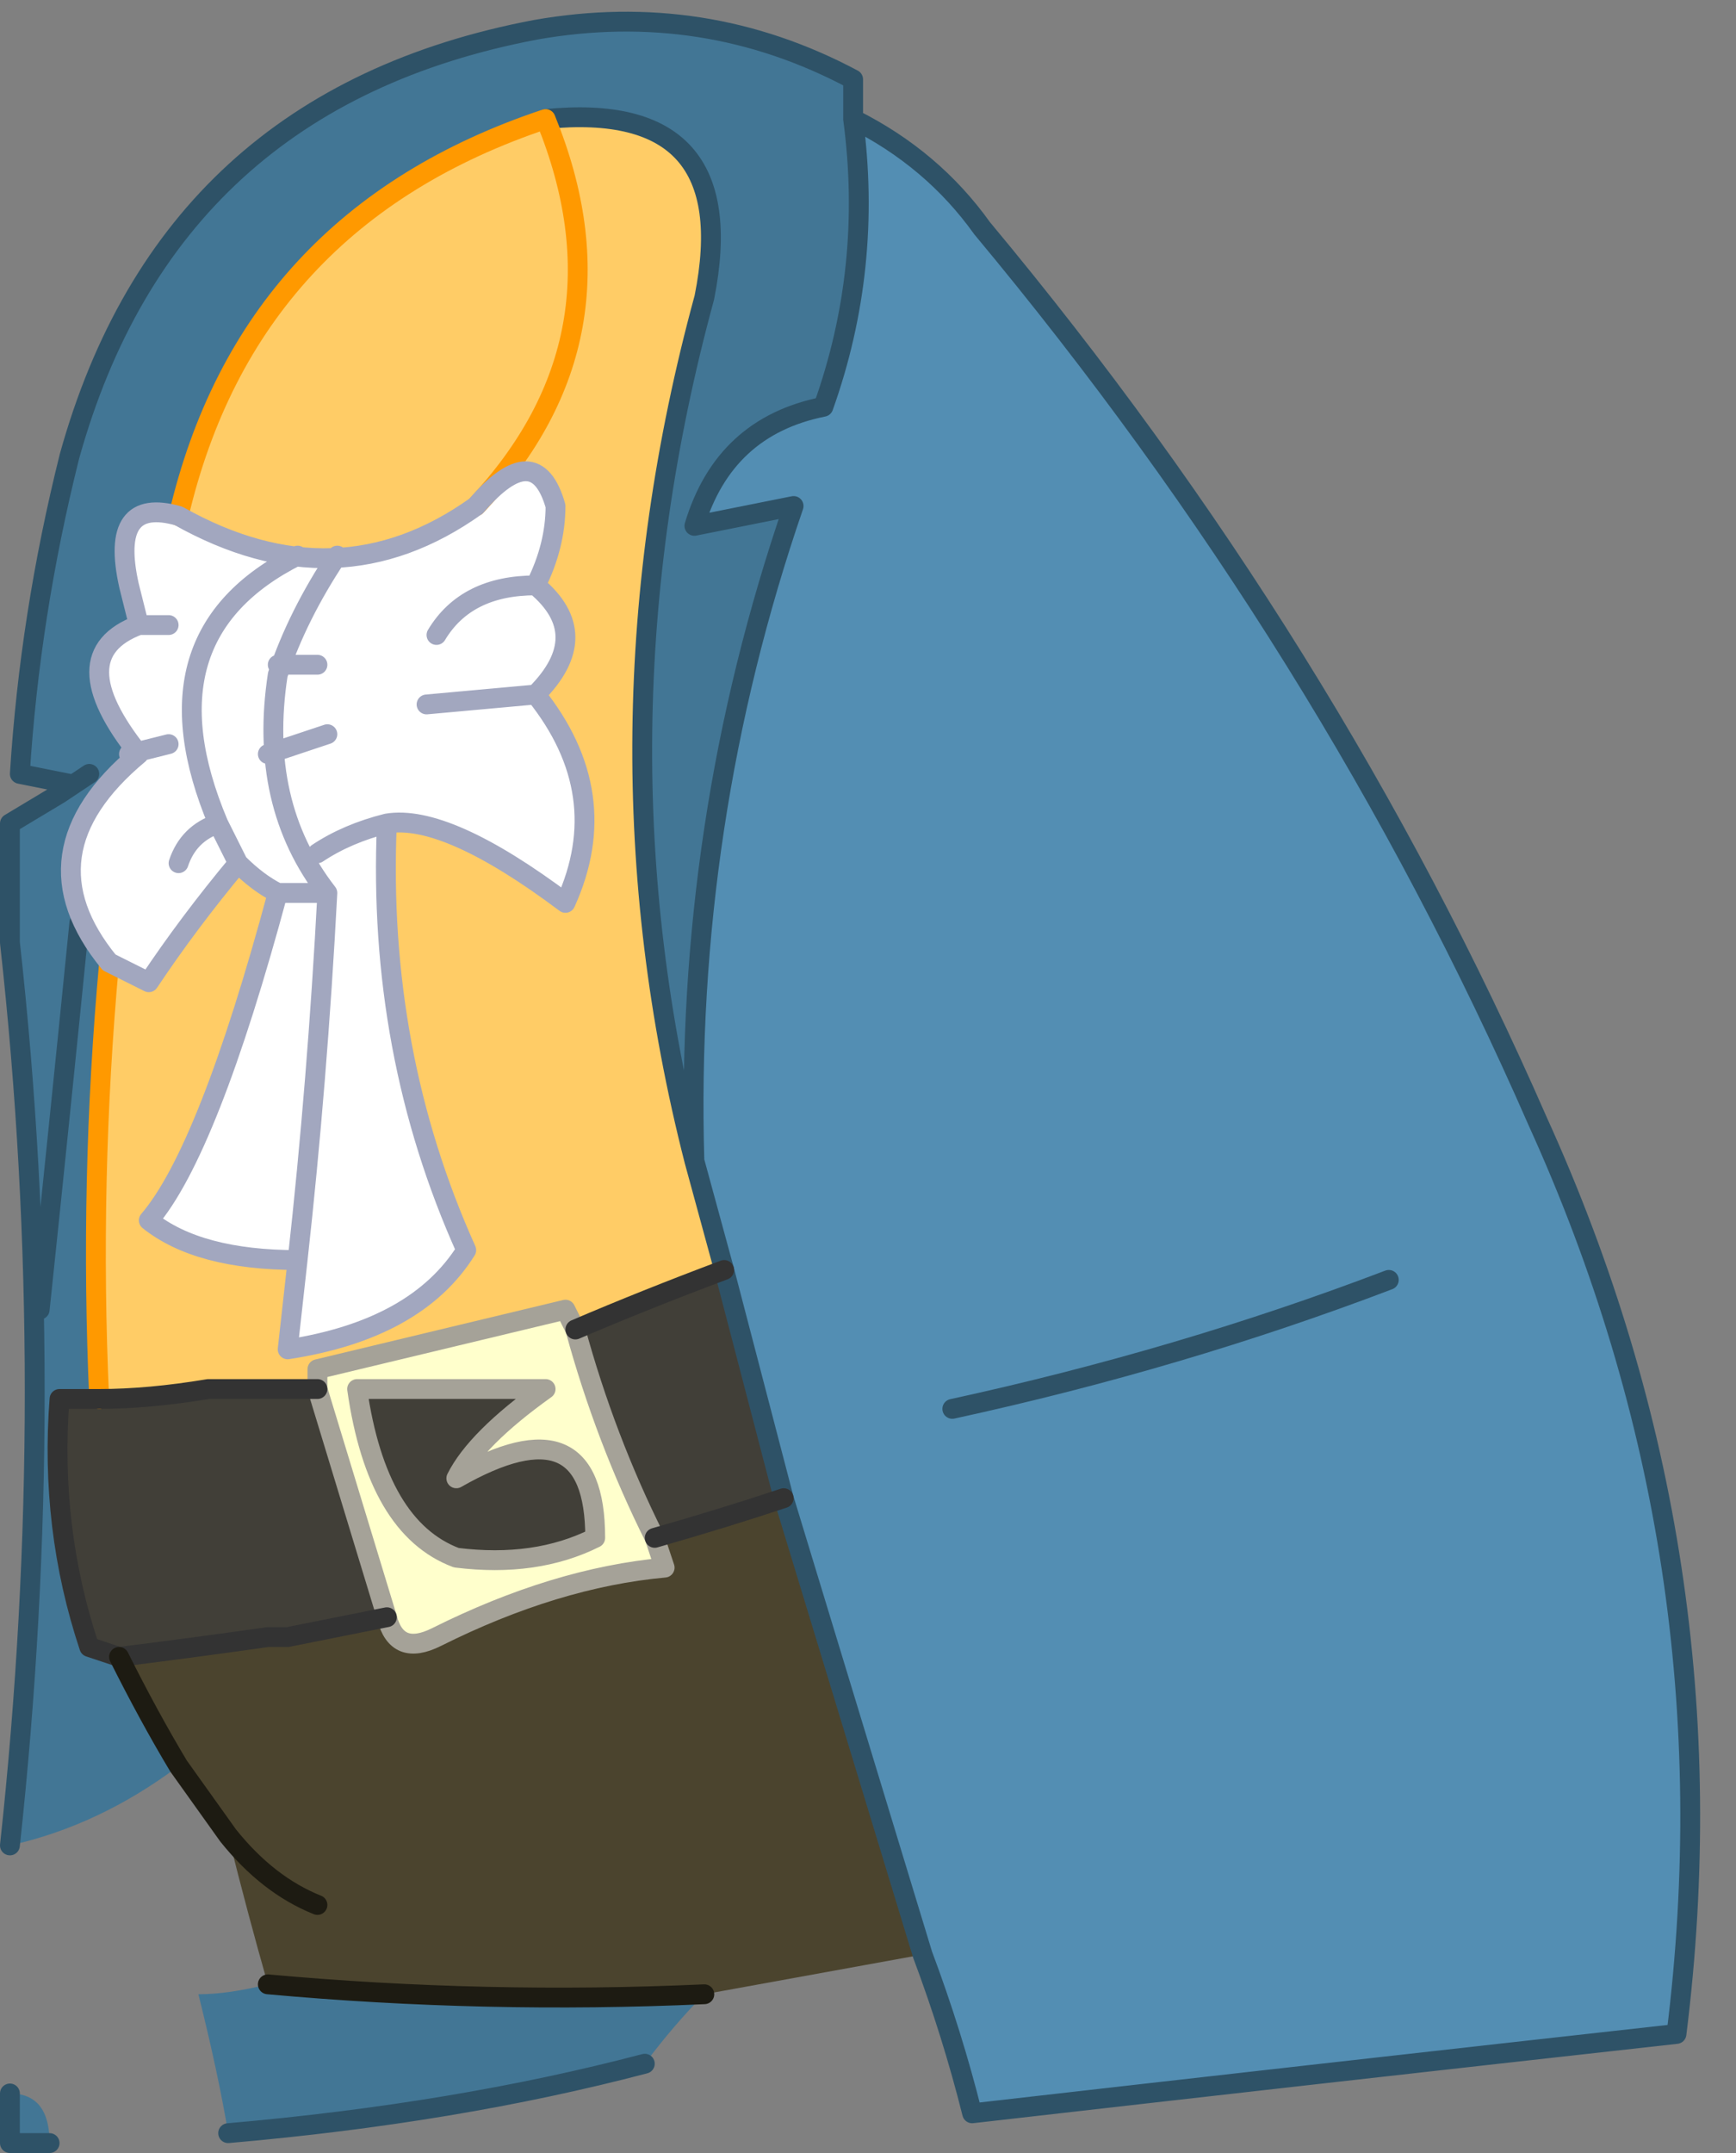
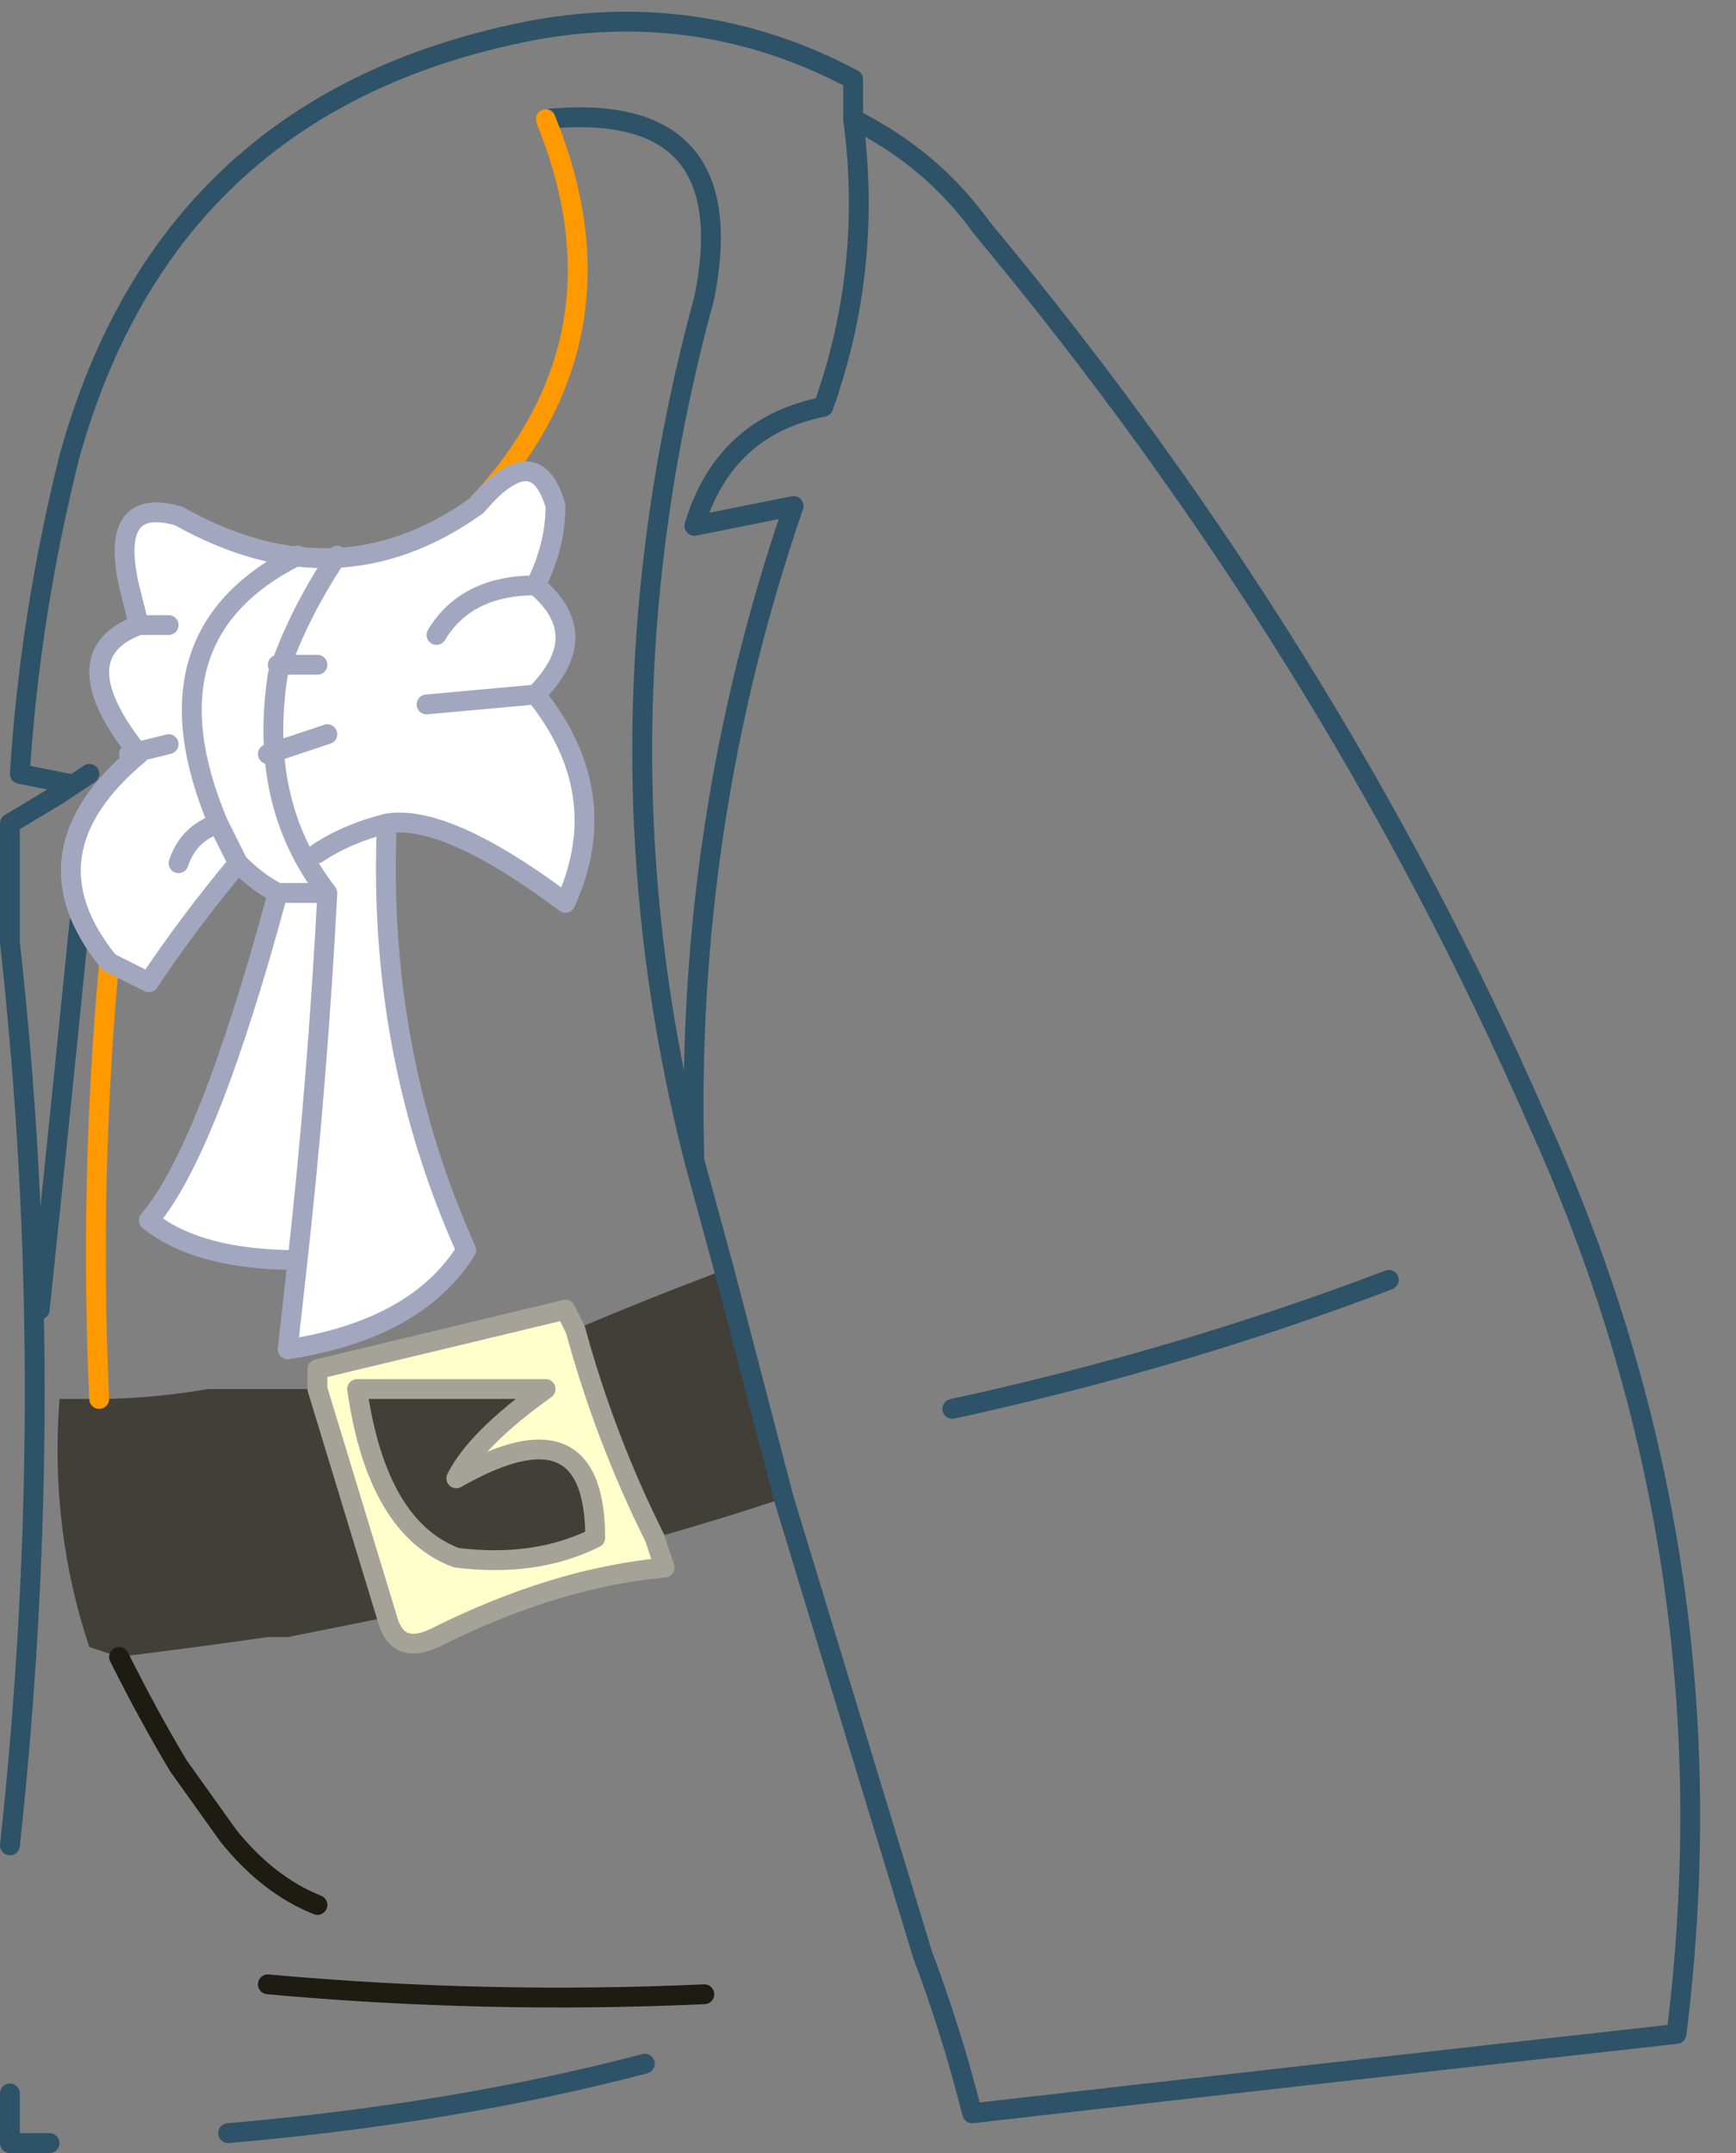
<svg xmlns="http://www.w3.org/2000/svg" height="10.85px" width="8.75px">
  <rect width="100%" height="100%" fill="#808080" stroke="none" />
  <g transform="matrix(1.0, 0.0, 0.0, 1.0, 48.75, 11.5)">
-     <path d="M-44.45 -10.9 Q-44.05 -10.7 -43.8 -10.35 -42.05 -8.25 -41.0 -5.85 -40.0 -3.65 -40.3 -1.25 -42.1 -1.05 -43.85 -0.85 -43.95 -1.25 -44.1 -1.65 L-44.8 -3.95 -45.1 -5.1 -45.25 -5.65 Q-45.3 -7.35 -44.75 -8.95 L-45.25 -8.85 Q-45.1 -9.35 -44.6 -9.45 -44.35 -10.15 -44.45 -10.9 M-41.75 -5.05 Q-42.8 -4.65 -43.95 -4.4 -42.8 -4.65 -41.75 -5.05" fill="#538eb3" fill-rule="evenodd" stroke="none" />
-     <path d="M-45.25 -5.65 L-45.1 -5.1 Q-45.5 -4.95 -45.85 -4.8 L-45.9 -4.9 -47.15 -4.6 -47.15 -4.5 -47.6 -4.5 -47.7 -4.5 -47.6 -4.5 -47.7 -4.5 Q-48.0 -4.45 -48.25 -4.45 -48.3 -5.55 -48.2 -6.65 -48.1 -6.6 -48.0 -6.55 -47.8 -6.85 -47.55 -7.15 -47.45 -7.05 -47.35 -7.0 -47.7 -5.7 -48.0 -5.35 -47.75 -5.15 -47.25 -5.15 L-47.3 -4.7 Q-46.65 -4.8 -46.4 -5.2 -46.85 -6.2 -46.8 -7.35 -46.5 -7.4 -45.9 -6.95 -45.65 -7.5 -46.05 -8.0 -45.75 -8.3 -46.05 -8.55 -45.95 -8.75 -45.95 -8.95 -46.05 -9.3 -46.35 -8.95 -45.55 -9.8 -46.0 -10.9 -45.55 -9.8 -46.35 -8.95 -47.05 -8.45 -47.85 -8.9 -47.5 -10.4 -46.0 -10.9 -45.0 -11.0 -45.2 -10.0 -45.8 -7.8 -45.25 -5.65" fill="#ffcc66" fill-rule="evenodd" stroke="none" />
-     <path d="M-48.45 -7.5 L-48.4 -7.55 -48.65 -7.6 Q-48.6 -8.4 -48.4 -9.2 -47.9 -11.0 -46.05 -11.35 -45.2 -11.5 -44.45 -11.1 L-44.45 -10.9 Q-44.35 -10.15 -44.6 -9.45 -45.1 -9.35 -45.25 -8.85 L-44.75 -8.95 Q-45.3 -7.35 -45.25 -5.65 -45.8 -7.8 -45.2 -10.0 -45.0 -11.0 -46.0 -10.9 -47.5 -10.4 -47.85 -8.9 -48.2 -9.0 -48.1 -8.55 L-48.05 -8.35 Q-48.45 -8.2 -48.05 -7.7 -48.65 -7.2 -48.2 -6.65 -48.3 -5.55 -48.25 -4.45 L-48.45 -4.45 Q-48.5 -3.8 -48.3 -3.2 L-48.15 -3.15 Q-48.0 -2.85 -47.85 -2.6 -48.25 -2.3 -48.7 -2.2 -48.45 -4.5 -48.7 -6.75 L-48.7 -7.35 -48.45 -7.5 -48.3 -7.6 -48.45 -7.5 M-45.2 -1.45 Q-45.35 -1.3 -45.5 -1.1 -46.45 -0.85 -47.6 -0.75 -47.65 -1.05 -47.75 -1.45 -47.6 -1.45 -47.4 -1.5 -46.3 -1.4 -45.2 -1.45 M-48.55 -4.9 Q-48.45 -5.85 -48.35 -6.85 -48.45 -5.85 -48.55 -4.9 M-48.7 -0.95 Q-48.5 -0.95 -48.5 -0.7 L-48.7 -0.7 -48.7 -0.95" fill="#427695" fill-rule="evenodd" stroke="none" />
    <path d="M-46.35 -8.95 Q-46.05 -9.3 -45.95 -8.95 -45.95 -8.75 -46.05 -8.55 -45.75 -8.3 -46.05 -8.0 -45.65 -7.5 -45.9 -6.95 -46.5 -7.4 -46.8 -7.35 -46.85 -6.2 -46.4 -5.2 -46.65 -4.8 -47.3 -4.7 L-47.25 -5.15 Q-47.75 -5.15 -48.0 -5.35 -47.7 -5.7 -47.35 -7.0 -47.45 -7.05 -47.55 -7.15 -47.8 -6.85 -48.0 -6.55 -48.1 -6.6 -48.2 -6.65 -48.65 -7.2 -48.05 -7.7 -48.45 -8.2 -48.05 -8.35 L-48.1 -8.55 Q-48.2 -9.0 -47.85 -8.9 -47.05 -8.45 -46.35 -8.95 M-47.9 -7.75 L-48.1 -7.7 -47.9 -7.75 M-47.15 -7.2 Q-47.0 -7.3 -46.8 -7.35 -47.0 -7.3 -47.15 -7.2 M-47.25 -8.7 Q-48.05 -8.3 -47.65 -7.35 -47.6 -7.25 -47.55 -7.15 -47.6 -7.25 -47.65 -7.35 -47.8 -7.3 -47.85 -7.15 -47.8 -7.3 -47.65 -7.35 -48.05 -8.3 -47.25 -8.7 M-47.25 -5.15 Q-47.15 -6.05 -47.1 -7.0 L-47.35 -7.0 -47.1 -7.0 Q-47.45 -7.45 -47.35 -8.1 -47.25 -8.4 -47.05 -8.7 -47.25 -8.4 -47.35 -8.1 -47.45 -7.45 -47.1 -7.0 -47.15 -6.05 -47.25 -5.15 M-47.9 -8.35 L-48.05 -8.35 -47.9 -8.35 M-47.35 -8.15 L-47.15 -8.15 -47.35 -8.15 M-47.1 -7.8 L-47.4 -7.7 -47.1 -7.8 M-46.6 -7.95 L-46.05 -8.0 -46.6 -7.95 M-46.55 -8.3 Q-46.4 -8.55 -46.05 -8.55 -46.4 -8.55 -46.55 -8.3" fill="#ffffff" fill-rule="evenodd" stroke="none" />
    <path d="M-47.15 -4.5 L-47.15 -4.6 -45.9 -4.9 -45.85 -4.8 Q-45.7 -4.25 -45.45 -3.75 L-45.4 -3.6 Q-45.95 -3.55 -46.55 -3.25 -46.75 -3.15 -46.8 -3.35 L-47.15 -4.5 M-45.75 -3.75 Q-45.75 -4.45 -46.45 -4.05 -46.35 -4.25 -46.0 -4.5 L-46.95 -4.5 Q-46.85 -3.8 -46.45 -3.65 -46.05 -3.6 -45.75 -3.75" fill="#ffffcc" fill-rule="evenodd" stroke="none" />
    <path d="M-45.1 -5.1 L-44.8 -3.95 Q-45.1 -3.85 -45.45 -3.75 -45.7 -4.25 -45.85 -4.8 -45.5 -4.95 -45.1 -5.1 M-48.25 -4.45 Q-48.0 -4.45 -47.7 -4.5 L-47.6 -4.5 -47.15 -4.5 -46.8 -3.35 -47.3 -3.25 -47.4 -3.25 -47.3 -3.25 -47.4 -3.25 Q-47.75 -3.2 -48.15 -3.15 L-48.3 -3.2 Q-48.5 -3.8 -48.45 -4.45 L-48.25 -4.45 M-45.75 -3.75 Q-46.05 -3.6 -46.45 -3.65 -46.85 -3.8 -46.95 -4.5 L-46.0 -4.5 Q-46.35 -4.25 -46.45 -4.05 -45.75 -4.45 -45.75 -3.75" fill="#413f38" fill-rule="evenodd" stroke="none" />
-     <path d="M-44.8 -3.95 L-44.1 -1.65 -45.2 -1.45 Q-46.3 -1.4 -47.4 -1.5 -47.5 -1.85 -47.6 -2.25 L-47.85 -2.6 Q-48.0 -2.85 -48.15 -3.15 -47.75 -3.2 -47.4 -3.25 L-47.3 -3.25 -46.8 -3.35 Q-46.75 -3.15 -46.55 -3.25 -45.95 -3.55 -45.4 -3.6 L-45.45 -3.75 Q-45.1 -3.85 -44.8 -3.95 M-47.15 -1.9 Q-47.4 -2.0 -47.6 -2.25 -47.4 -2.0 -47.15 -1.9" fill="#4b442e" fill-rule="evenodd" stroke="none" />
    <path d="M-44.45 -10.9 L-44.45 -11.1 Q-45.2 -11.5 -46.05 -11.35 -47.9 -11.0 -48.4 -9.2 -48.6 -8.4 -48.65 -7.6 L-48.4 -7.55 -48.45 -7.5 -48.3 -7.6 M-44.1 -1.65 Q-43.95 -1.25 -43.85 -0.85 -42.1 -1.05 -40.3 -1.25 -40.0 -3.65 -41.0 -5.85 -42.05 -8.25 -43.8 -10.35 -44.05 -10.7 -44.45 -10.9 -44.35 -10.15 -44.6 -9.45 -45.1 -9.35 -45.25 -8.85 L-44.75 -8.95 Q-45.3 -7.35 -45.25 -5.65 L-45.1 -5.1 -44.8 -3.95 -44.1 -1.65 M-45.5 -1.1 Q-46.45 -0.85 -47.6 -0.75 M-48.7 -2.2 Q-48.45 -4.5 -48.7 -6.75 L-48.7 -7.35 -48.45 -7.5 M-45.25 -5.65 Q-45.8 -7.8 -45.2 -10.0 -45.0 -11.0 -46.0 -10.9 M-48.35 -6.85 Q-48.45 -5.85 -48.55 -4.9 M-48.7 -0.95 L-48.7 -0.7 -48.5 -0.7 M-43.95 -4.4 Q-42.8 -4.65 -41.75 -5.05" fill="none" stroke="#2e5267" stroke-linecap="round" stroke-linejoin="round" stroke-width="0.1" />
-     <path d="M-46.0 -10.9 Q-45.55 -9.8 -46.35 -8.95 M-48.2 -6.65 Q-48.3 -5.55 -48.25 -4.45 M-47.85 -8.9 Q-47.5 -10.4 -46.0 -10.9" fill="none" stroke="#ff9900" stroke-linecap="round" stroke-linejoin="round" stroke-width="0.1" />
+     <path d="M-46.0 -10.9 Q-45.55 -9.8 -46.35 -8.95 M-48.2 -6.65 Q-48.3 -5.55 -48.25 -4.45 M-47.85 -8.9 " fill="none" stroke="#ff9900" stroke-linecap="round" stroke-linejoin="round" stroke-width="0.1" />
    <path d="M-46.35 -8.95 Q-46.05 -9.3 -45.95 -8.95 -45.95 -8.75 -46.05 -8.55 -45.75 -8.3 -46.05 -8.0 -45.65 -7.5 -45.9 -6.95 -46.5 -7.4 -46.8 -7.35 -46.85 -6.2 -46.4 -5.2 -46.65 -4.8 -47.3 -4.7 L-47.25 -5.15 Q-47.75 -5.15 -48.0 -5.35 -47.7 -5.7 -47.35 -7.0 -47.45 -7.05 -47.55 -7.15 -47.8 -6.85 -48.0 -6.55 -48.1 -6.6 -48.2 -6.65 -48.65 -7.2 -48.05 -7.7 -48.45 -8.2 -48.05 -8.35 L-48.1 -8.55 Q-48.2 -9.0 -47.85 -8.9 -47.05 -8.45 -46.35 -8.95 M-46.05 -8.55 Q-46.4 -8.55 -46.55 -8.3 M-46.05 -8.0 L-46.6 -7.95 M-47.35 -7.0 L-47.1 -7.0 Q-47.45 -7.45 -47.35 -8.1 -47.25 -8.4 -47.05 -8.7 M-47.4 -7.7 L-47.1 -7.8 M-47.15 -8.15 L-47.35 -8.15 M-48.05 -8.35 L-47.9 -8.35 M-47.55 -7.15 Q-47.6 -7.25 -47.65 -7.35 -47.8 -7.3 -47.85 -7.15 M-47.1 -7.0 Q-47.15 -6.05 -47.25 -5.15 M-47.65 -7.35 Q-48.05 -8.3 -47.25 -8.7 M-46.8 -7.35 Q-47.0 -7.3 -47.15 -7.2 M-48.1 -7.7 L-47.9 -7.75" fill="none" stroke="#a2a7bf" stroke-linecap="round" stroke-linejoin="round" stroke-width="0.1" />
    <path d="M-47.15 -4.5 L-47.15 -4.6 -45.9 -4.9 -45.85 -4.8 Q-45.7 -4.25 -45.45 -3.75 L-45.4 -3.6 Q-45.95 -3.55 -46.55 -3.25 -46.75 -3.15 -46.8 -3.35 L-47.15 -4.5 M-45.75 -3.75 Q-46.05 -3.6 -46.45 -3.65 -46.85 -3.8 -46.95 -4.5 L-46.0 -4.5 Q-46.35 -4.25 -46.45 -4.05 -45.75 -4.45 -45.75 -3.75" fill="none" stroke="#a5a298" stroke-linecap="round" stroke-linejoin="round" stroke-width="0.1" />
-     <path d="M-48.25 -4.45 Q-48.0 -4.45 -47.7 -4.5 L-47.6 -4.5 -47.15 -4.5 M-45.85 -4.8 Q-45.5 -4.95 -45.1 -5.1 M-47.7 -4.5 L-47.6 -4.5 M-47.4 -3.25 Q-47.75 -3.2 -48.15 -3.15 L-48.3 -3.2 Q-48.5 -3.8 -48.45 -4.45 L-48.25 -4.45 M-47.4 -3.25 L-47.3 -3.25 -47.4 -3.25 M-46.8 -3.35 L-47.3 -3.25 M-45.45 -3.75 Q-45.1 -3.85 -44.8 -3.95" fill="none" stroke="#333333" stroke-linecap="round" stroke-linejoin="round" stroke-width="0.1" />
    <path d="M-47.6 -2.25 L-47.85 -2.6 Q-48.0 -2.85 -48.15 -3.15 M-47.6 -2.25 Q-47.4 -2.0 -47.15 -1.9 M-47.4 -1.5 Q-46.3 -1.4 -45.2 -1.45" fill="none" stroke="#1d1b12" stroke-linecap="round" stroke-linejoin="round" stroke-width="0.1" />
  </g>
</svg>